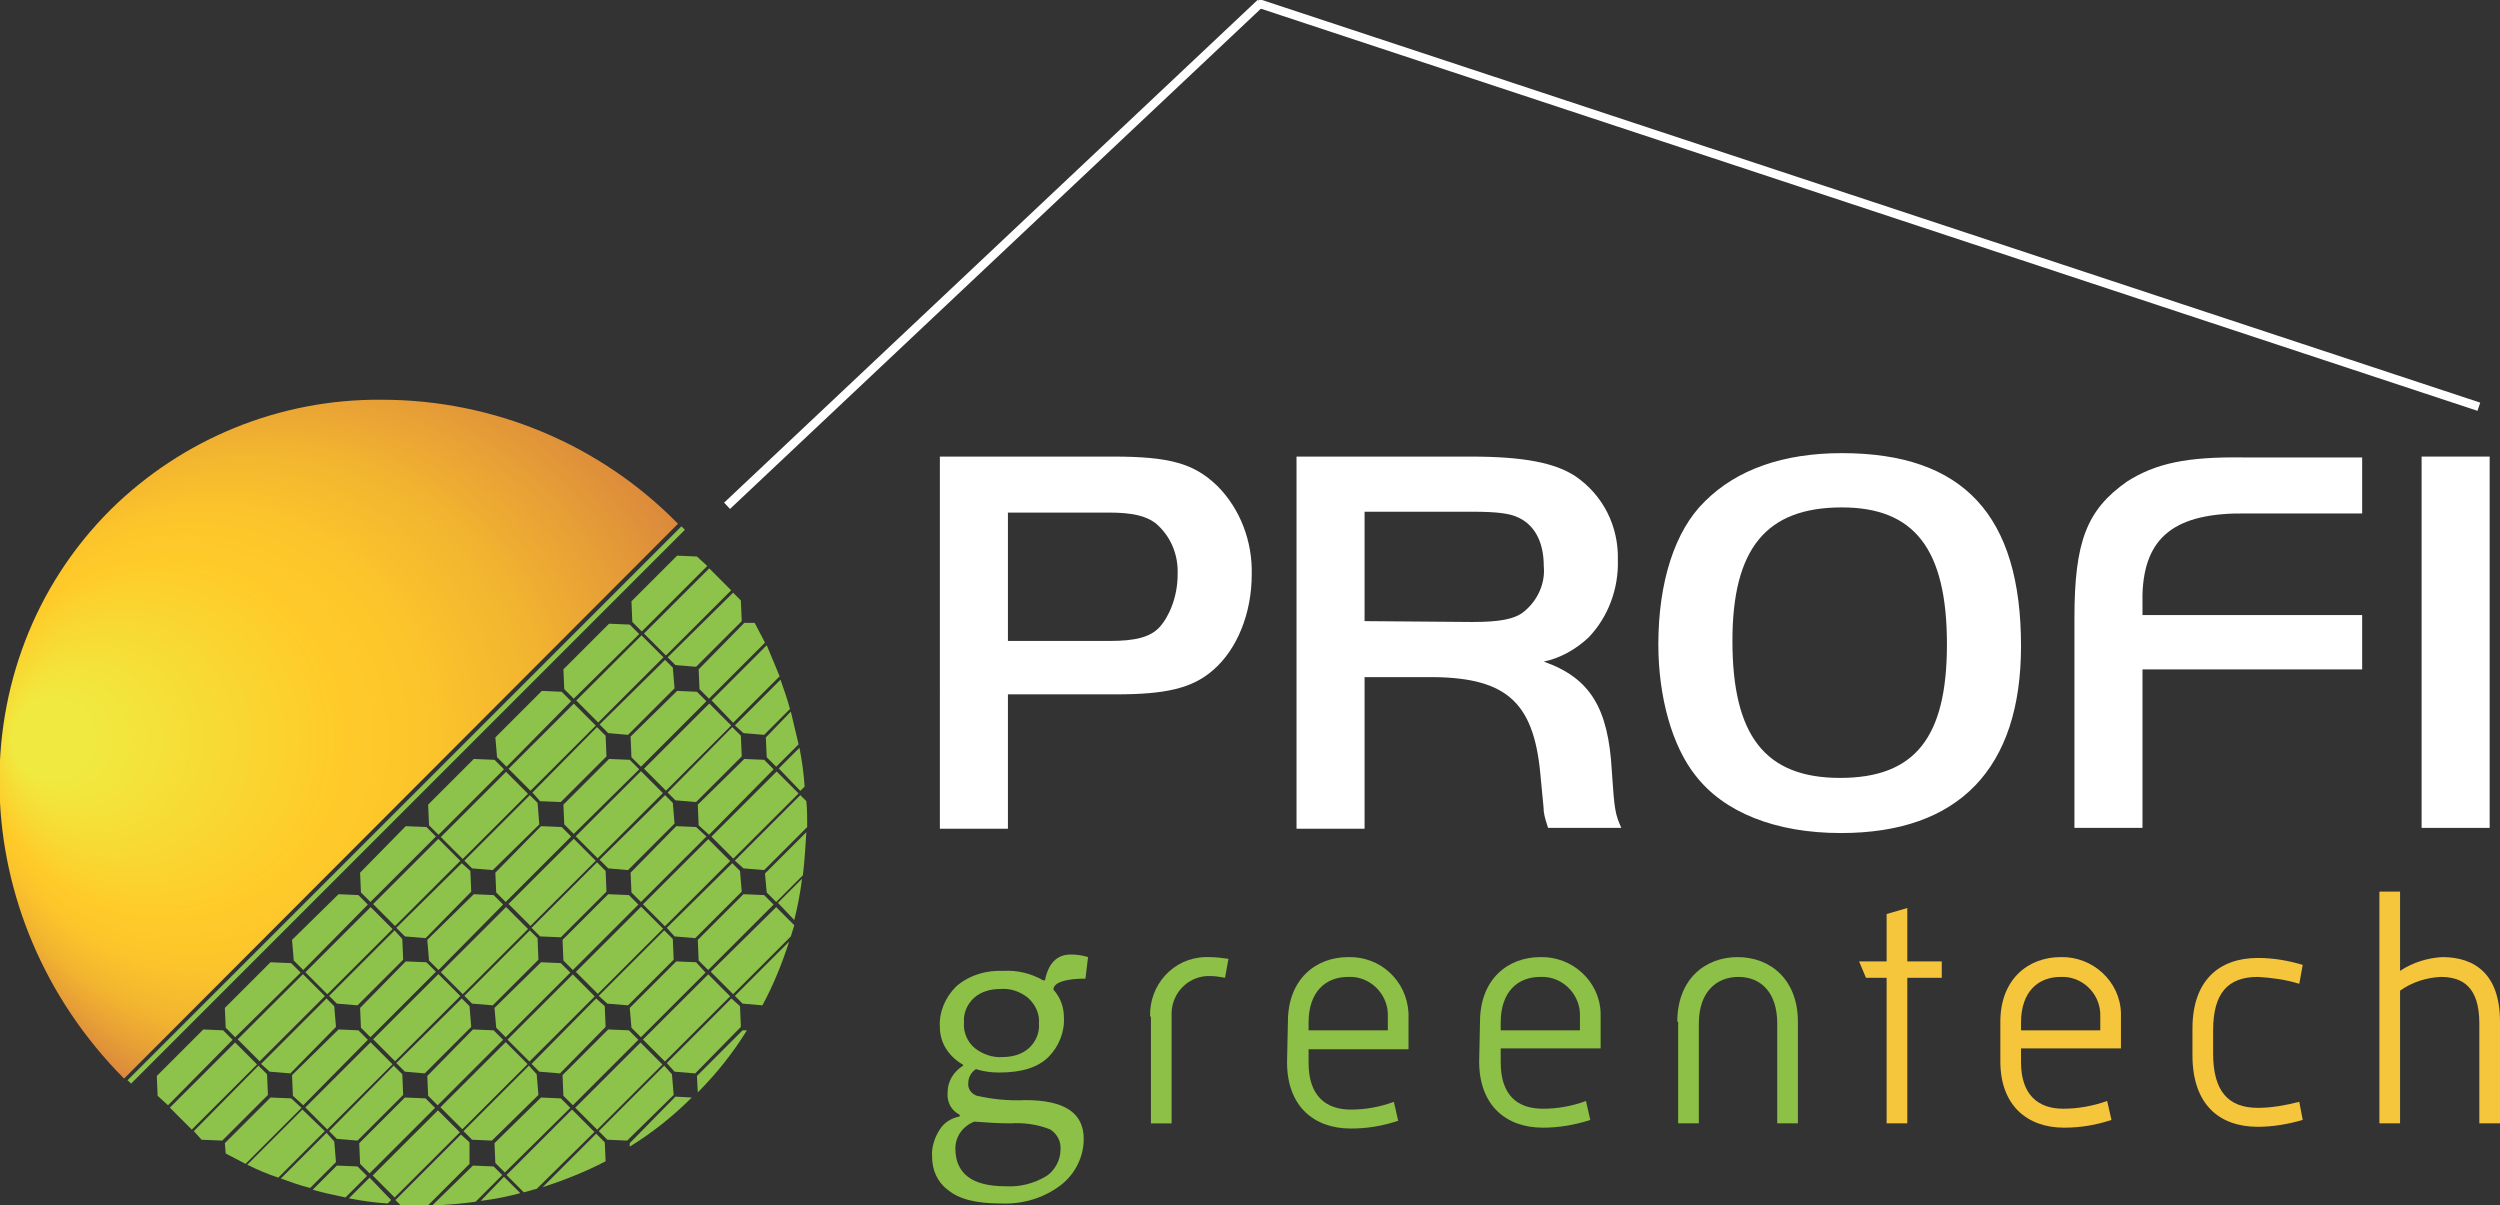
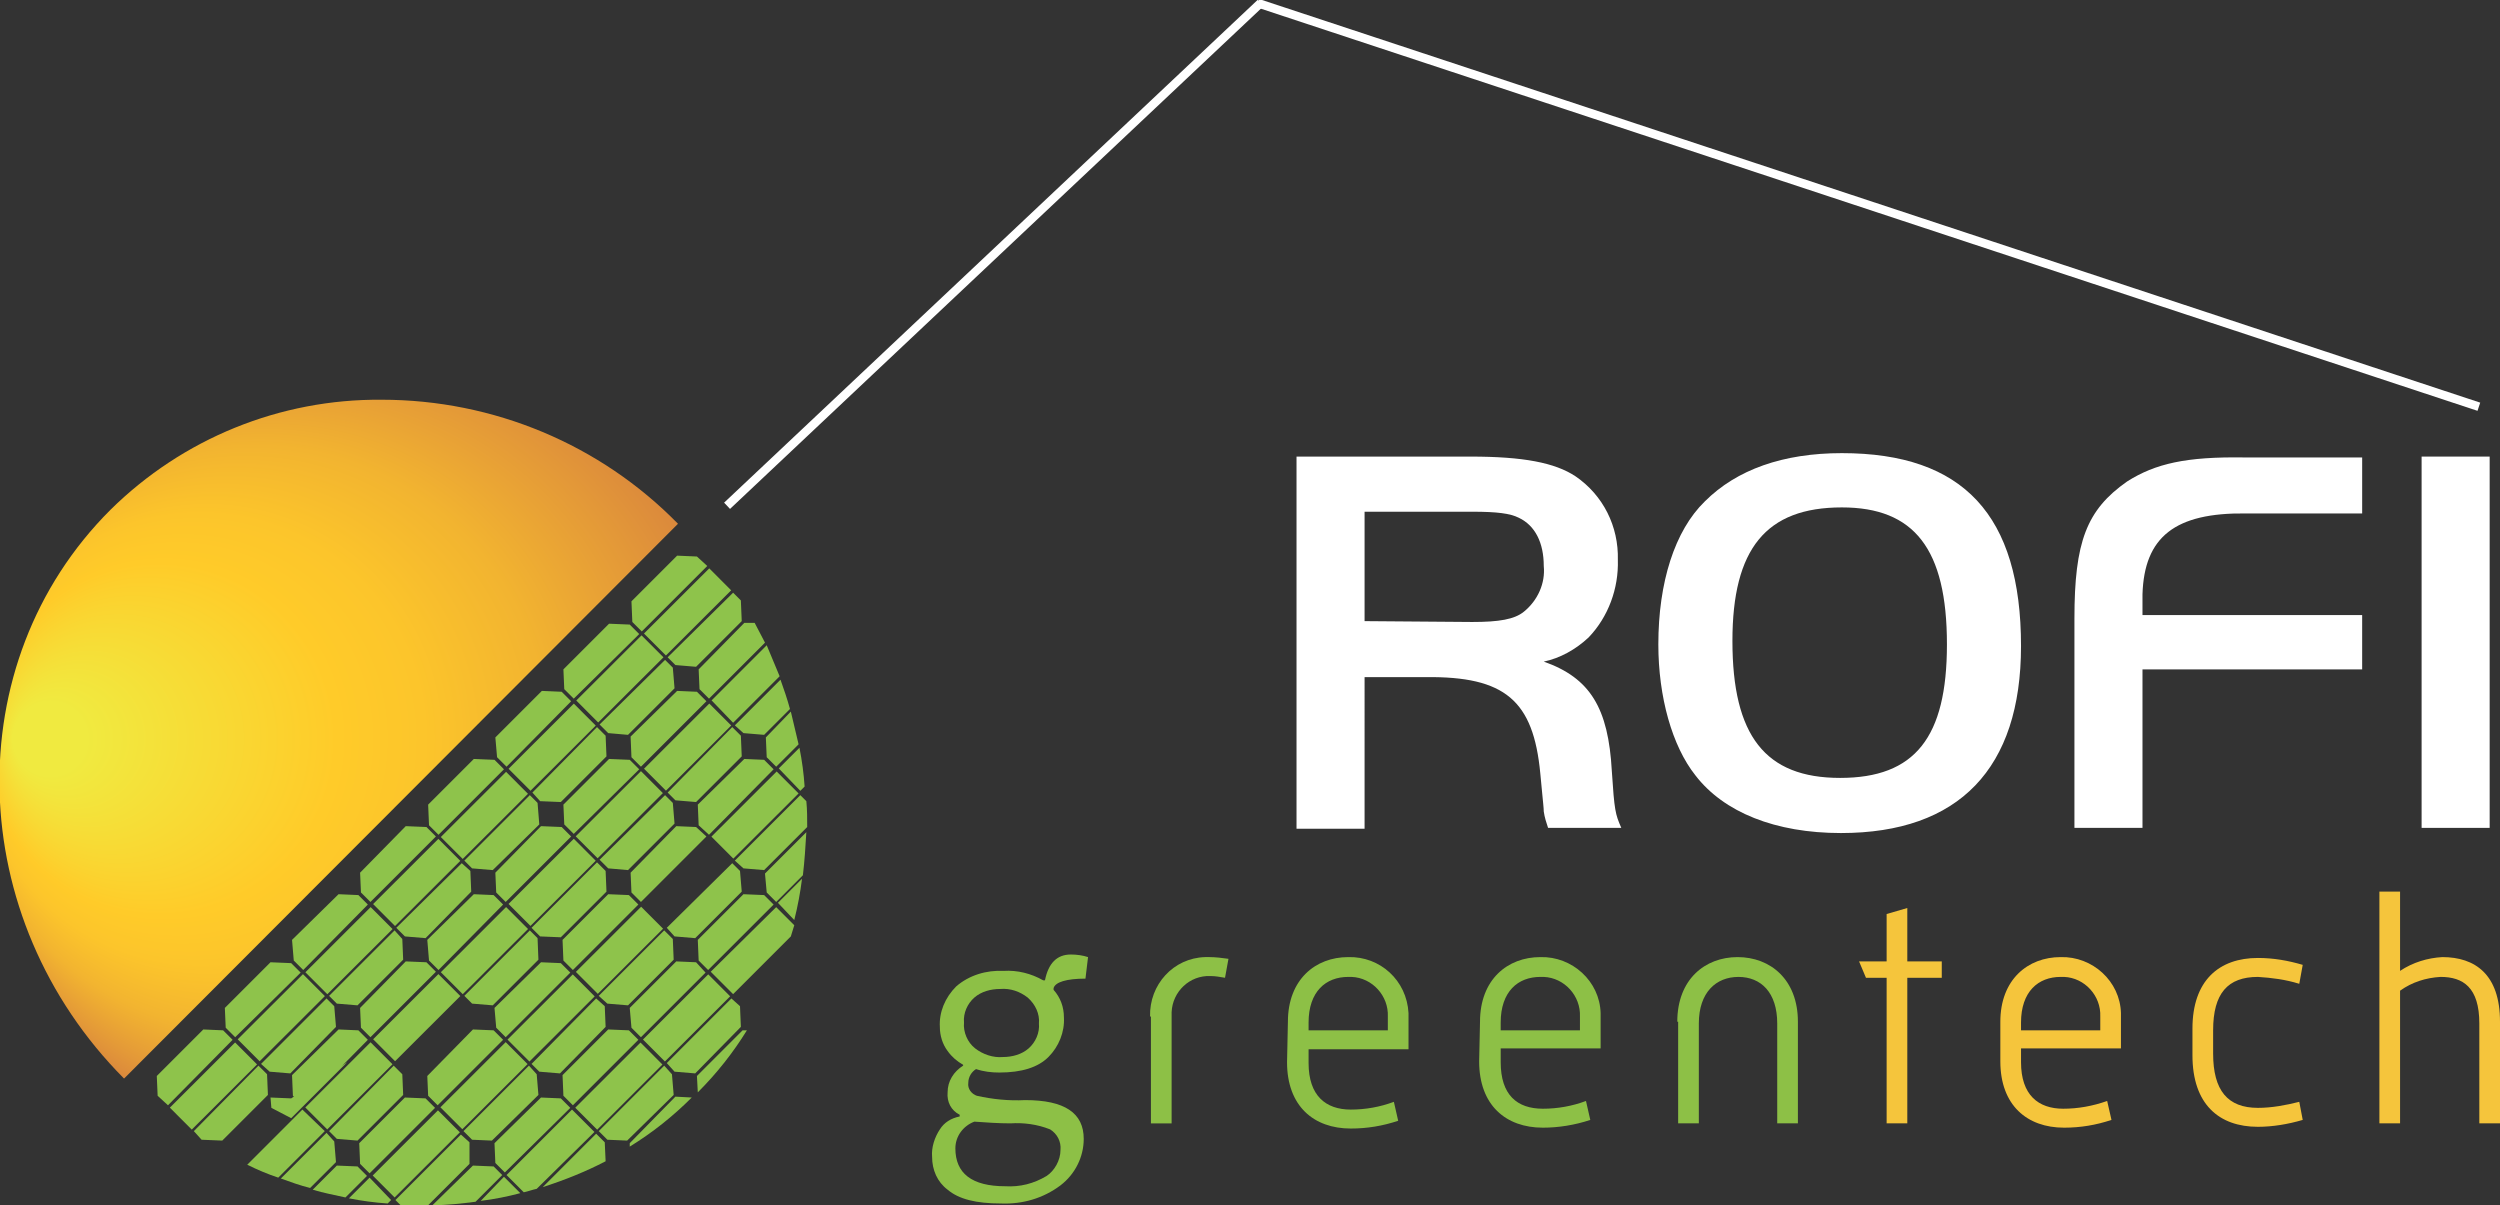
<svg xmlns="http://www.w3.org/2000/svg" xmlns:xlink="http://www.w3.org/1999/xlink" id="Réteg_1" x="0px" y="0px" viewBox="0 0 290.2 139.9" style="enable-background:new 0 0 290.2 139.9;" xml:space="preserve">
  <rect x="0" y="0" width="290.2" height="139.9" fill="#333333" stroke="none" />
  <style type="text/css"> .st0{clip-path:url(#SVGID_2_);} .st1{clip-path:url(#SVGID_4_);} .st2{fill:#8DC046;} .st3{fill:#F5C53C;} .st4{fill:#FFFFFF;} .st5{fill:#8EC34B;} .st6{clip-path:url(#SVGID_6_);} .st7{fill:url(#SVGID_7_);} </style>
  <g id="Layer_2">
    <g id="Layer_1-2">
      <g>
        <defs>
          <rect id="SVGID_1_" x="-3" y="-3.6" width="297.7" height="147.7" />
        </defs>
        <clipPath id="SVGID_2_">
          <use xlink:href="#SVGID_1_" style="overflow:visible;" />
        </clipPath>
        <g class="st0">
          <g>
            <defs>
              <rect id="SVGID_3_" x="-3" y="-3.6" width="297.7" height="147.7" />
            </defs>
            <clipPath id="SVGID_4_">
              <use xlink:href="#SVGID_3_" style="overflow:visible;" />
            </clipPath>
            <g class="st1">
              <path class="st2" d="M126.3,111.1l-0.3,2.5c-2.2,0-3.5,0.4-3.7,1.1v0.2c0.8,0.9,1.2,2,1.2,3.2c0.1,1.7-0.6,3.4-1.8,4.6 c-1.2,1.2-3.1,1.8-5.7,1.8c-0.9,0-1.8-0.1-2.7-0.4c-0.5,0.3-0.9,0.9-0.9,1.6c-0.1,0.7,0.4,1.3,1,1.5c1.8,0.4,3.7,0.6,5.6,0.5 c4.6,0,6.8,1.5,6.8,4.5c0,2.1-1,4.1-2.7,5.4c-2,1.5-4.4,2.2-6.9,2.1c-2.9,0-4.9-0.5-6.2-1.6c-1.2-0.9-1.8-2.3-1.8-3.8 c-0.1-1.1,0.3-2.3,0.9-3.2c0.5-0.8,1.3-1.3,2.3-1.5v-0.2c-1-0.5-1.5-1.5-1.4-2.6c0-1.3,0.7-2.4,1.8-3.1v-0.1 c-0.7-0.4-1.3-0.9-1.8-1.6c-0.6-0.8-0.9-1.8-0.9-2.8c-0.1-1.7,0.6-3.4,1.9-4.7c1.5-1.3,3.5-1.9,5.5-1.8 c1.6-0.1,3.2,0.3,4.6,1.1h0.2c0.4-2,1.4-3,3-3c0.7,0,1.4,0.1,2,0.3 M123.1,133.5c0.1-1-0.4-1.9-1.2-2.4 c-1.5-0.6-3.1-0.8-4.6-0.7c-1.4,0-2.8-0.1-4.2-0.2c-1.3,0.5-2.2,1.7-2.2,3.1c0,2.9,1.9,4.4,5.8,4.4c1.7,0.1,3.3-0.3,4.8-1.2 C122.4,135.9,123.1,134.7,123.1,133.5 M120.6,118.8c0.1-1.1-0.4-2.2-1.3-3c-0.9-0.7-2-1.1-3.2-1c-1.1,0-2.2,0.3-3,1 c-0.8,0.7-1.3,1.8-1.2,2.9c-0.1,1.1,0.4,2.3,1.3,3c0.9,0.7,2.1,1.1,3.2,1c1.1,0,2.2-0.3,3-1 C120.2,121,120.7,119.9,120.6,118.8" />
              <path class="st2" d="M133.5,118c-0.1-3.7,2.7-6.8,6.4-6.9c0.2,0,0.4,0,0.5,0c0.7,0,1.5,0.1,2.2,0.2l-0.4,2.2 c-0.6-0.1-1.1-0.2-1.7-0.2c-2.4-0.1-4.4,1.8-4.5,4.2c0,0.2,0,0.3,0,0.5v12.4h-2.4V118z" />
              <path class="st2" d="M149.5,118.6c0-4.9,3.2-7.5,7-7.5c3.7-0.1,6.8,2.7,7,6.5c0,0.1,0,0.2,0,0.4v3.8h-11.6v1.6 c0,3.8,2,5.4,4.9,5.4c1.7,0,3.4-0.3,5-0.9l0.5,2.2c-1.8,0.6-3.6,0.9-5.5,0.9c-4.3,0-7.4-2.6-7.4-7.7L149.5,118.6z M161.1,119.6v-1.6c0.1-2.4-1.8-4.5-4.2-4.6c-0.1,0-0.3,0-0.4,0c-2.6,0-4.6,1.7-4.6,5.3v0.9L161.1,119.6z" />
              <path class="st2" d="M171.8,118.6c0-4.9,3.2-7.5,7-7.5c3.7-0.1,6.9,2.8,7,6.5c0,0.1,0,0.2,0,0.3v3.8h-11.6v1.6 c0,3.8,1.9,5.4,4.9,5.4c1.7,0,3.4-0.3,5-0.9l0.5,2.2c-1.8,0.6-3.7,0.9-5.5,0.9c-4.3,0-7.4-2.6-7.4-7.7L171.8,118.6z M183.4,119.6v-1.6c0.1-2.4-1.8-4.5-4.2-4.6c-0.1,0-0.3,0-0.4,0c-2.6,0-4.6,1.7-4.6,5.3v0.9L183.4,119.6z" />
              <path class="st2" d="M194.7,118.6c0-4.9,3.2-7.5,7-7.5s7,2.6,7,7.5v11.8h-2.4v-11.6c0-3.6-1.9-5.4-4.5-5.4s-4.6,1.8-4.6,5.4 v11.6h-2.4V118.6z" />
              <polygon class="st3" points="219,113.5 216.6,113.5 215.8,111.6 219,111.6 219,106.1 221.4,105.4 221.4,111.6 225.4,111.6 225.4,113.5 221.4,113.5 221.4,130.4 219,130.4 " />
              <path class="st3" d="M232.2,118.6c0-4.9,3.2-7.5,7-7.5c3.7-0.1,6.9,2.8,7,6.5c0,0.1,0,0.2,0,0.3v3.8h-11.6v1.6 c0,3.8,2,5.4,4.9,5.4c1.7,0,3.4-0.3,5.1-0.9l0.5,2.2c-1.8,0.6-3.6,0.9-5.5,0.9c-4.3,0-7.4-2.6-7.4-7.7L232.2,118.6z M243.8,119.6v-1.6c0.1-2.4-1.8-4.5-4.2-4.6c-0.1,0-0.3,0-0.4,0c-2.6,0-4.6,1.7-4.6,5.3v0.9L243.8,119.6z" />
              <path class="st3" d="M254.5,119.4c0-5.6,3.1-8.2,7.6-8.2c1.8,0,3.5,0.3,5.2,0.8l-0.4,2.2c-1.6-0.5-3.2-0.7-4.8-0.8 c-3.5,0-5.2,1.9-5.2,6.2v2.7c0,4.3,1.7,6.3,5.2,6.3c1.6,0,3.2-0.3,4.8-0.7l0.4,2.1c-1.7,0.5-3.5,0.8-5.2,0.8 c-4.5,0-7.6-2.6-7.6-8.3V119.4z" />
              <path class="st3" d="M276.2,103.5h2.4v9.2c1.5-1,3.2-1.5,4.9-1.6c3.8,0,6.7,2,6.7,7.5v11.8h-2.4v-11.6c0-4.2-1.9-5.4-4.5-5.4 c-1.7,0.1-3.3,0.6-4.7,1.6v15.4h-2.4V103.5z" />
-               <path class="st4" d="M117,96.2h-7.9V53h20.1c6.6,0,9.4,0.8,12.1,3.4c2.7,2.7,4.1,6.5,4,10.3c0,4.5-1.7,8.7-4.5,11.1 c-2.4,2.1-5.5,2.8-11.2,2.8H117V96.2z M128.8,74.4c2.9,0,4.7-0.4,5.8-1.6s2.1-3.5,2.1-6.1c0.1-2.3-0.8-4.5-2.6-6 c-1.1-0.8-2.6-1.2-5.4-1.2H117v14.9H128.8z" />
              <path class="st4" d="M158.4,96.2h-7.9V53h20.2c6.1,0,9.8,0.7,12.2,2.3c3.2,2.2,5,5.8,4.9,9.7c0.1,3.3-1.1,6.6-3.4,9 c-1.5,1.4-3.3,2.4-5.2,2.8c5.4,1.9,7.5,5.4,7.9,12.7c0.3,4.6,0.4,5,1.1,6.6h-8.5c-0.2-0.6-0.4-1.2-0.5-1.9 c0-0.4-0.1-1.2-0.2-2.3l-0.2-2.1c-0.8-8.5-4.1-11.3-13.3-11.2h-7.1L158.4,96.2z M170.9,72.2c3.1,0,4.9-0.3,6-1.2 c1.6-1.3,2.5-3.3,2.3-5.3c0-2.7-1-4.7-2.9-5.6c-1-0.5-2.5-0.7-5.4-0.7h-12.5v12.7L170.9,72.2z" />
              <path class="st4" d="M234.6,75c0,14.2-7.2,21.7-20.9,21.7c-7.6,0-13.6-2.4-16.9-6.7c-2.7-3.4-4.3-9.1-4.3-15.2 c0-7.2,1.9-13.2,5.4-16.6c3.7-3.7,9.1-5.6,15.9-5.6C227.9,52.6,234.6,59.8,234.6,75 M201.1,74.4c0,11,3.8,15.9,12.5,15.9 S226,85.6,226,74.8c0-11.1-3.8-15.9-12.2-15.9C205,58.9,201.1,63.7,201.1,74.4" />
              <path class="st4" d="M274.2,77.7h-25.5v18.4h-7.9V71.8c0-8.9,1.4-12.6,6.1-15.9c3.3-2.1,6.9-2.9,13.6-2.8h13.7v6.5h-13.5 c-8.2-0.1-11.8,2.7-12,9.4v2.4h25.5L274.2,77.7z" />
              <rect x="281.1" y="53" class="st4" width="7.9" height="43.1" />
-               <path class="st5" d="M15.2,125.8l64.3-64.3c-0.1-0.1-0.3-0.3-0.4-0.4l-64.3,64.3C14.9,125.5,15.1,125.6,15.2,125.8" />
              <path class="st5" d="M73.1,132.7v0.4c2.6-1.6,5-3.5,7.2-5.7l-1.9-0.1L73.1,132.7z" />
              <path class="st5" d="M80.9,124.9l0.1,1.9c2.2-2.2,4.1-4.6,5.7-7.2h-0.5L80.9,124.9z" />
              <path class="st5" d="M57.3,135.4l-2.4-0.1l-4.7,4.6c1.7,0,3.4-0.2,5-0.4l3.1-3.1L57.3,135.4z" />
              <path class="st5" d="M55.8,139.4c1.6-0.2,3.1-0.5,4.6-0.9l-1.9-1.9L55.8,139.4z" />
              <path class="st5" d="M69.2,131.6l-6.2,6.2c2.5-0.8,5-1.8,7.3-3l-0.1-2.2L69.2,131.6z" />
              <polygon class="st5" points="65.1,127.5 62.8,127.4 57.4,132.7 57.5,135 58.6,136.1 66.2,128.6 " />
              <path class="st5" d="M66.4,128.8l-7.6,7.6l2,2c0.5-0.1,1-0.3,1.5-0.4l6.7-6.6L66.4,128.8z" />
              <polygon class="st5" points="72.8,132.4 78.2,127.1 78,124.7 77.1,123.7 69.5,131.3 70.5,132.3 " />
              <polygon class="st5" points="73,119.6 70.6,119.5 65.3,124.8 65.4,127.2 66.5,128.3 74.1,120.7 " />
              <rect x="66.4" y="124.2" transform="matrix(0.708 -0.707 0.707 0.708 -68.046 87.596)" class="st5" width="10.7" height="3.6" />
              <polygon class="st5" points="80.8,111.7 78.5,111.6 73.1,117 73.3,119.3 74.4,120.4 81.9,112.9 " />
              <polygon class="st5" points="80.7,124.6 86,119.2 85.9,116.8 84.9,115.9 77.4,123.4 78.3,124.4 " />
              <rect x="74.3" y="116.3" transform="matrix(0.708 -0.707 0.707 0.708 -60.193 90.857)" class="st5" width="10.7" height="3.6" />
-               <path class="st5" d="M86.2,116.5l2.3,0.2c1.3-2.4,2.3-4.9,3.1-7.4l-6.3,6.3L86.2,116.5z" />
              <path class="st5" d="M82.5,112.8l2.6,2.6l6.7-6.7c0.1-0.4,0.3-0.9,0.4-1.3l-2.1-2.1L82.5,112.8z" />
              <polygon class="st5" points="88.7,103.9 86.3,103.8 81,109.1 81.1,111.5 82.2,112.6 89.8,105 " />
              <path class="st5" d="M89,103.6l1.1,1.1l3.1-3.1c0.2-1.7,0.3-3.3,0.4-5l-4.8,4.8L89,103.6z" />
              <path class="st5" d="M92.2,106.8c0.4-1.6,0.7-3.2,0.9-4.8l-2.8,2.8L92.2,106.8z" />
              <path class="st5" d="M42.9,136.7l-2.4,2.4c1.5,0.3,3,0.5,4.5,0.6l0.4-0.4L42.9,136.7z" />
              <path class="st5" d="M41.5,135.4l-2.4-0.1l-2.8,2.8c1.3,0.4,2.5,0.6,3.8,0.9l2.5-2.5L41.5,135.4z" />
              <rect x="42.9" y="132.1" transform="matrix(0.708 -0.707 0.707 0.708 -80.506 73.257)" class="st5" width="10.7" height="3.6" />
              <path class="st5" d="M54.5,132.6l-1-0.9l-7.6,7.6l0.6,0.6c1,0.1,2.1,0.1,3.1,0.1l4.9-4.9L54.5,132.6z" />
              <polygon class="st5" points="49.4,127.5 47,127.4 41.7,132.7 41.8,135.1 42.9,136.2 50.5,128.6 " />
              <polygon class="st5" points="57.3,119.6 54.9,119.5 49.6,124.9 49.7,127.2 50.8,128.3 58.4,120.7 " />
              <polygon class="st5" points="57.1,132.4 62.5,127.1 62.3,124.7 61.4,123.7 53.8,131.3 54.8,132.3 " />
              <rect x="50.8" y="124.2" transform="matrix(0.708 -0.707 0.707 0.708 -72.653 76.518)" class="st5" width="10.7" height="3.6" />
              <polygon class="st5" points="65.1,111.8 62.8,111.7 57.4,117 57.6,119.3 58.7,120.4 66.2,112.9 " />
              <rect x="58.6" y="116.3" transform="matrix(0.708 -0.707 0.707 0.708 -64.801 79.765)" class="st5" width="10.7" height="3.6" />
              <polygon class="st5" points="65,124.6 70.3,119.2 70.2,116.8 69.2,115.9 61.7,123.5 62.6,124.4 " />
              <polygon class="st5" points="72.9,116.7 78.2,111.4 78.1,109 77.1,108 69.5,115.6 70.5,116.5 " />
              <polygon class="st5" points="73,103.9 70.6,103.8 65.3,109.1 65.4,111.5 66.5,112.6 74.1,105 " />
              <rect x="66.5" y="108.5" transform="matrix(0.708 -0.707 0.707 0.708 -56.944 83.016)" class="st5" width="10.7" height="3.6" />
              <polygon class="st5" points="80.8,96 78.5,95.9 73.2,101.3 73.3,103.6 74.4,104.7 82,97.1 " />
              <polygon class="st5" points="80.7,108.9 86.1,103.5 85.9,101.1 85,100.2 77.4,107.7 78.3,108.7 " />
-               <rect x="74.3" y="100.6" transform="matrix(0.708 -0.707 0.707 0.708 -49.091 86.277)" class="st5" width="10.7" height="3.6" />
              <rect x="82.2" y="92.8" transform="matrix(0.708 -0.707 0.707 0.708 -41.227 89.531)" class="st5" width="10.7" height="3.6" />
              <path class="st5" d="M85.3,99.9l1,0.9l2.4,0.2l5-5c0-1,0-2-0.1-3l-0.7-0.7L85.3,99.9z" />
              <polygon class="st5" points="88.7,88.2 86.4,88.1 81,93.4 81.1,95.8 82.3,96.9 89.8,89.3 " />
              <path class="st5" d="M92.9,91.8l0.5-0.5c-0.1-1.5-0.3-3-0.6-4.5l-2.4,2.4L92.9,91.8z" />
              <path class="st5" d="M89,87.9l1.1,1.1l2.6-2.6c-0.3-1.3-0.6-2.5-0.9-3.8l-2.9,3L89,87.9z" />
              <path class="st5" d="M38.8,132.5l-0.9-1l-5.3,5.3c1.1,0.4,2.2,0.8,3.4,1.1l3-3L38.8,132.5z" />
              <path class="st5" d="M35.1,128.8l-6.4,6.4c1.2,0.6,2.4,1.1,3.6,1.5l5.4-5.4L35.1,128.8z" />
-               <path class="st5" d="M33.8,127.5l-2.4-0.1l-5.3,5.3l0.1,1.2c0.8,0.4,1.5,0.8,2.3,1.2l6.5-6.5L33.8,127.5z" />
+               <path class="st5" d="M33.8,127.5l-2.4-0.1l0.1,1.2c0.8,0.4,1.5,0.8,2.3,1.2l6.5-6.5L33.8,127.5z" />
              <polygon class="st5" points="41.6,119.6 39.3,119.5 33.9,124.8 34,127.2 35.2,128.3 42.7,120.7 " />
              <polygon class="st5" points="41.5,132.4 46.8,127.1 46.7,124.7 45.7,123.7 38.2,131.3 39.1,132.2 " />
              <rect x="35.1" y="124.2" transform="matrix(0.708 -0.707 0.707 0.708 -77.221 65.436)" class="st5" width="10.7" height="3.6" />
              <polygon class="st5" points="49.5,111.7 47.1,111.6 41.8,117 41.9,119.3 43,120.4 50.6,112.8 " />
              <rect x="43" y="116.3" transform="matrix(0.708 -0.707 0.707 0.708 -69.354 68.698)" class="st5" width="10.7" height="3.6" />
-               <polygon class="st5" points="49.3,124.6 54.7,119.2 54.5,116.8 53.6,115.9 46,123.4 47,124.4 " />
              <polygon class="st5" points="57.3,103.9 55,103.8 49.6,109.1 49.8,111.5 50.9,112.6 58.4,105 " />
              <polygon class="st5" points="57.2,116.7 62.5,111.4 62.4,108.9 61.5,108 53.9,115.6 54.8,116.5 " />
              <rect x="50.8" y="108.5" transform="matrix(0.708 -0.707 0.707 0.708 -61.504 71.952)" class="st5" width="10.7" height="3.6" />
              <polygon class="st5" points="65.1,108.8 70.4,103.5 70.3,101.1 69.3,100.1 61.7,107.7 62.7,108.7 " />
              <rect x="58.7" y="100.6" transform="matrix(0.708 -0.707 0.707 0.708 -53.654 75.206)" class="st5" width="10.7" height="3.6" />
              <polygon class="st5" points="65.2,96 62.8,95.9 57.5,101.3 57.6,103.6 58.7,104.7 66.3,97.1 " />
              <polygon class="st5" points="72.9,101 78.3,95.6 78.1,93.2 77.2,92.3 69.6,99.8 70.6,100.8 " />
              <polygon class="st5" points="73.1,88.2 70.7,88.1 65.4,93.4 65.5,95.7 66.6,96.8 74.2,89.3 " />
              <rect x="66.5" y="92.7" transform="matrix(0.708 -0.707 0.707 0.708 -45.794 78.464)" class="st5" width="10.7" height="3.6" />
              <polygon class="st5" points="80.8,93.1 86.1,87.8 86,85.4 85,84.4 77.5,92 78.4,92.9 " />
              <polygon class="st5" points="80.9,80.3 78.6,80.2 73.2,85.5 73.3,87.9 74.4,89 82,81.4 " />
              <rect x="74.4" y="84.9" transform="matrix(0.708 -0.707 0.707 0.708 -37.941 81.725)" class="st5" width="10.7" height="3.6" />
              <path class="st5" d="M81.1,77.7l0.1,2.3l1.1,1.1l6.5-6.5c-0.4-0.8-0.8-1.5-1.2-2.3h-1.2L81.1,77.7z" />
              <path class="st5" d="M85.1,83.9l5.4-5.4c-0.5-1.2-1-2.4-1.5-3.6l-6.4,6.4L85.1,83.9z" />
              <path class="st5" d="M86.3,85.1l2.4,0.2l3-3c-0.3-1.1-0.7-2.3-1.1-3.4l-5.3,5.3L86.3,85.1z" />
              <rect x="19.4" y="124.2" transform="matrix(0.708 -0.707 0.707 0.708 -81.828 54.358)" class="st5" width="10.7" height="3.6" />
              <polygon class="st5" points="25.8,132.4 31.1,127.1 31,124.7 30,123.7 22.5,131.3 23.4,132.3 " />
              <polygon class="st5" points="25.9,119.6 23.6,119.5 18.2,124.9 18.3,127.2 19.5,128.3 27,120.7 " />
              <polygon class="st5" points="33.8,111.8 31.4,111.7 26.1,117 26.2,119.3 27.3,120.4 34.9,112.9 " />
              <polygon class="st5" points="33.7,124.6 39,119.2 38.8,116.8 37.9,115.9 30.3,123.5 31.3,124.4 " />
              <rect x="27.3" y="116.3" transform="matrix(0.708 -0.707 0.707 0.708 -73.961 57.605)" class="st5" width="10.7" height="3.6" />
              <polygon class="st5" points="41.5,116.7 46.8,111.4 46.7,109 45.8,108 38.2,115.6 39.1,116.5 " />
              <polygon class="st5" points="41.6,103.9 39.3,103.8 33.9,109.1 34.1,111.5 35.2,112.6 42.7,105 " />
              <rect x="35.1" y="108.5" transform="matrix(0.708 -0.707 0.707 0.708 -66.111 60.859)" class="st5" width="10.7" height="3.6" />
              <rect x="43" y="100.6" transform="matrix(0.708 -0.707 0.707 0.708 -58.258 64.12)" class="st5" width="10.7" height="3.6" />
              <polygon class="st5" points="49.4,108.9 54.7,103.5 54.6,101.1 53.6,100.2 46,107.7 47,108.7 " />
              <polygon class="st5" points="49.5,96 47.1,95.9 41.8,101.3 41.9,103.6 43,104.7 50.6,97.1 " />
              <polygon class="st5" points="57.2,101 62.6,95.7 62.4,93.2 61.5,92.3 53.9,99.9 54.8,100.8 " />
              <rect x="50.8" y="92.8" transform="matrix(0.708 -0.707 0.707 0.708 -50.408 67.374)" class="st5" width="10.7" height="3.6" />
              <polygon class="st5" points="57.4,88.2 55,88.1 49.7,93.4 49.8,95.8 50.9,96.9 58.5,89.3 " />
              <polygon class="st5" points="65.2,80.3 62.9,80.2 57.5,85.6 57.7,87.9 58.8,89 66.3,81.4 " />
              <polygon class="st5" points="65.1,93.1 70.4,87.8 70.3,85.4 69.3,84.4 61.8,92 62.7,93 " />
              <rect x="58.7" y="84.9" transform="matrix(0.708 -0.707 0.707 0.708 -42.549 70.633)" class="st5" width="10.7" height="3.6" />
              <rect x="66.6" y="77" transform="matrix(0.708 -0.707 0.707 0.708 -34.699 73.887)" class="st5" width="10.7" height="3.6" />
              <polygon class="st5" points="72.9,85.3 78.3,79.9 78.1,77.5 77.2,76.6 69.6,84.1 70.6,85.1 " />
              <polygon class="st5" points="73.1,72.5 70.7,72.4 65.4,77.7 65.5,80 66.6,81.1 74.2,73.6 " />
              <rect x="74.4" y="69.2" transform="matrix(0.708 -0.707 0.707 0.708 -26.846 77.148)" class="st5" width="10.7" height="3.6" />
              <polygon class="st5" points="80.9,64.6 78.6,64.5 73.3,69.8 73.4,72.2 74.5,73.3 82.1,65.7 " />
              <path class="st5" d="M77.5,76.3l0.9,0.9l2.4,0.2l5.3-5.3L86,69.7l0,0l-0.9-0.9L77.5,76.3z" />
            </g>
          </g>
          <g>
            <defs>
              <rect id="SVGID_5_" x="-3" y="-3.6" width="297.7" height="147.7" />
            </defs>
            <clipPath id="SVGID_6_">
              <use xlink:href="#SVGID_5_" style="overflow:visible;" />
            </clipPath>
            <g class="st6">
              <rect x="72.8" y="29.1" transform="matrix(0.728 -0.686 0.686 0.728 11.093 87.104)" class="st4" width="85.1" height="1" />
              <rect x="216.3" y="-50.8" transform="matrix(0.314 -0.95 0.95 0.314 126.191 222.276)" class="st4" width="1" height="149.2" />
            </g>
          </g>
        </g>
      </g>
      <radialGradient id="SVGID_7_" cx="42.398" cy="50.48" r="46.588" fx="5.323" fy="50.48" gradientTransform="matrix(1 0 0 -1 -2.99 136.25)" gradientUnits="userSpaceOnUse">
        <stop offset="0" style="stop-color:#F0EA40" />
        <stop offset="9.000000e-02" style="stop-color:#F0EA40" />
        <stop offset="0.44" style="stop-color:#FFCB29" />
        <stop offset="0.56" style="stop-color:#FCC52B" />
        <stop offset="0.73" style="stop-color:#F2B430" />
        <stop offset="0.91" style="stop-color:#E39838" />
        <stop offset="1" style="stop-color:#DB893C" />
      </radialGradient>
      <path class="st7" d="M44.3,46.4c-11.8-0.1-23.1,4.5-31.5,12.8c-17.8,17.8-17,47.3,1.6,66l64.3-64.4C69.7,51.6,57.3,46.4,44.3,46.4 L44.3,46.4" />
    </g>
  </g>
</svg>